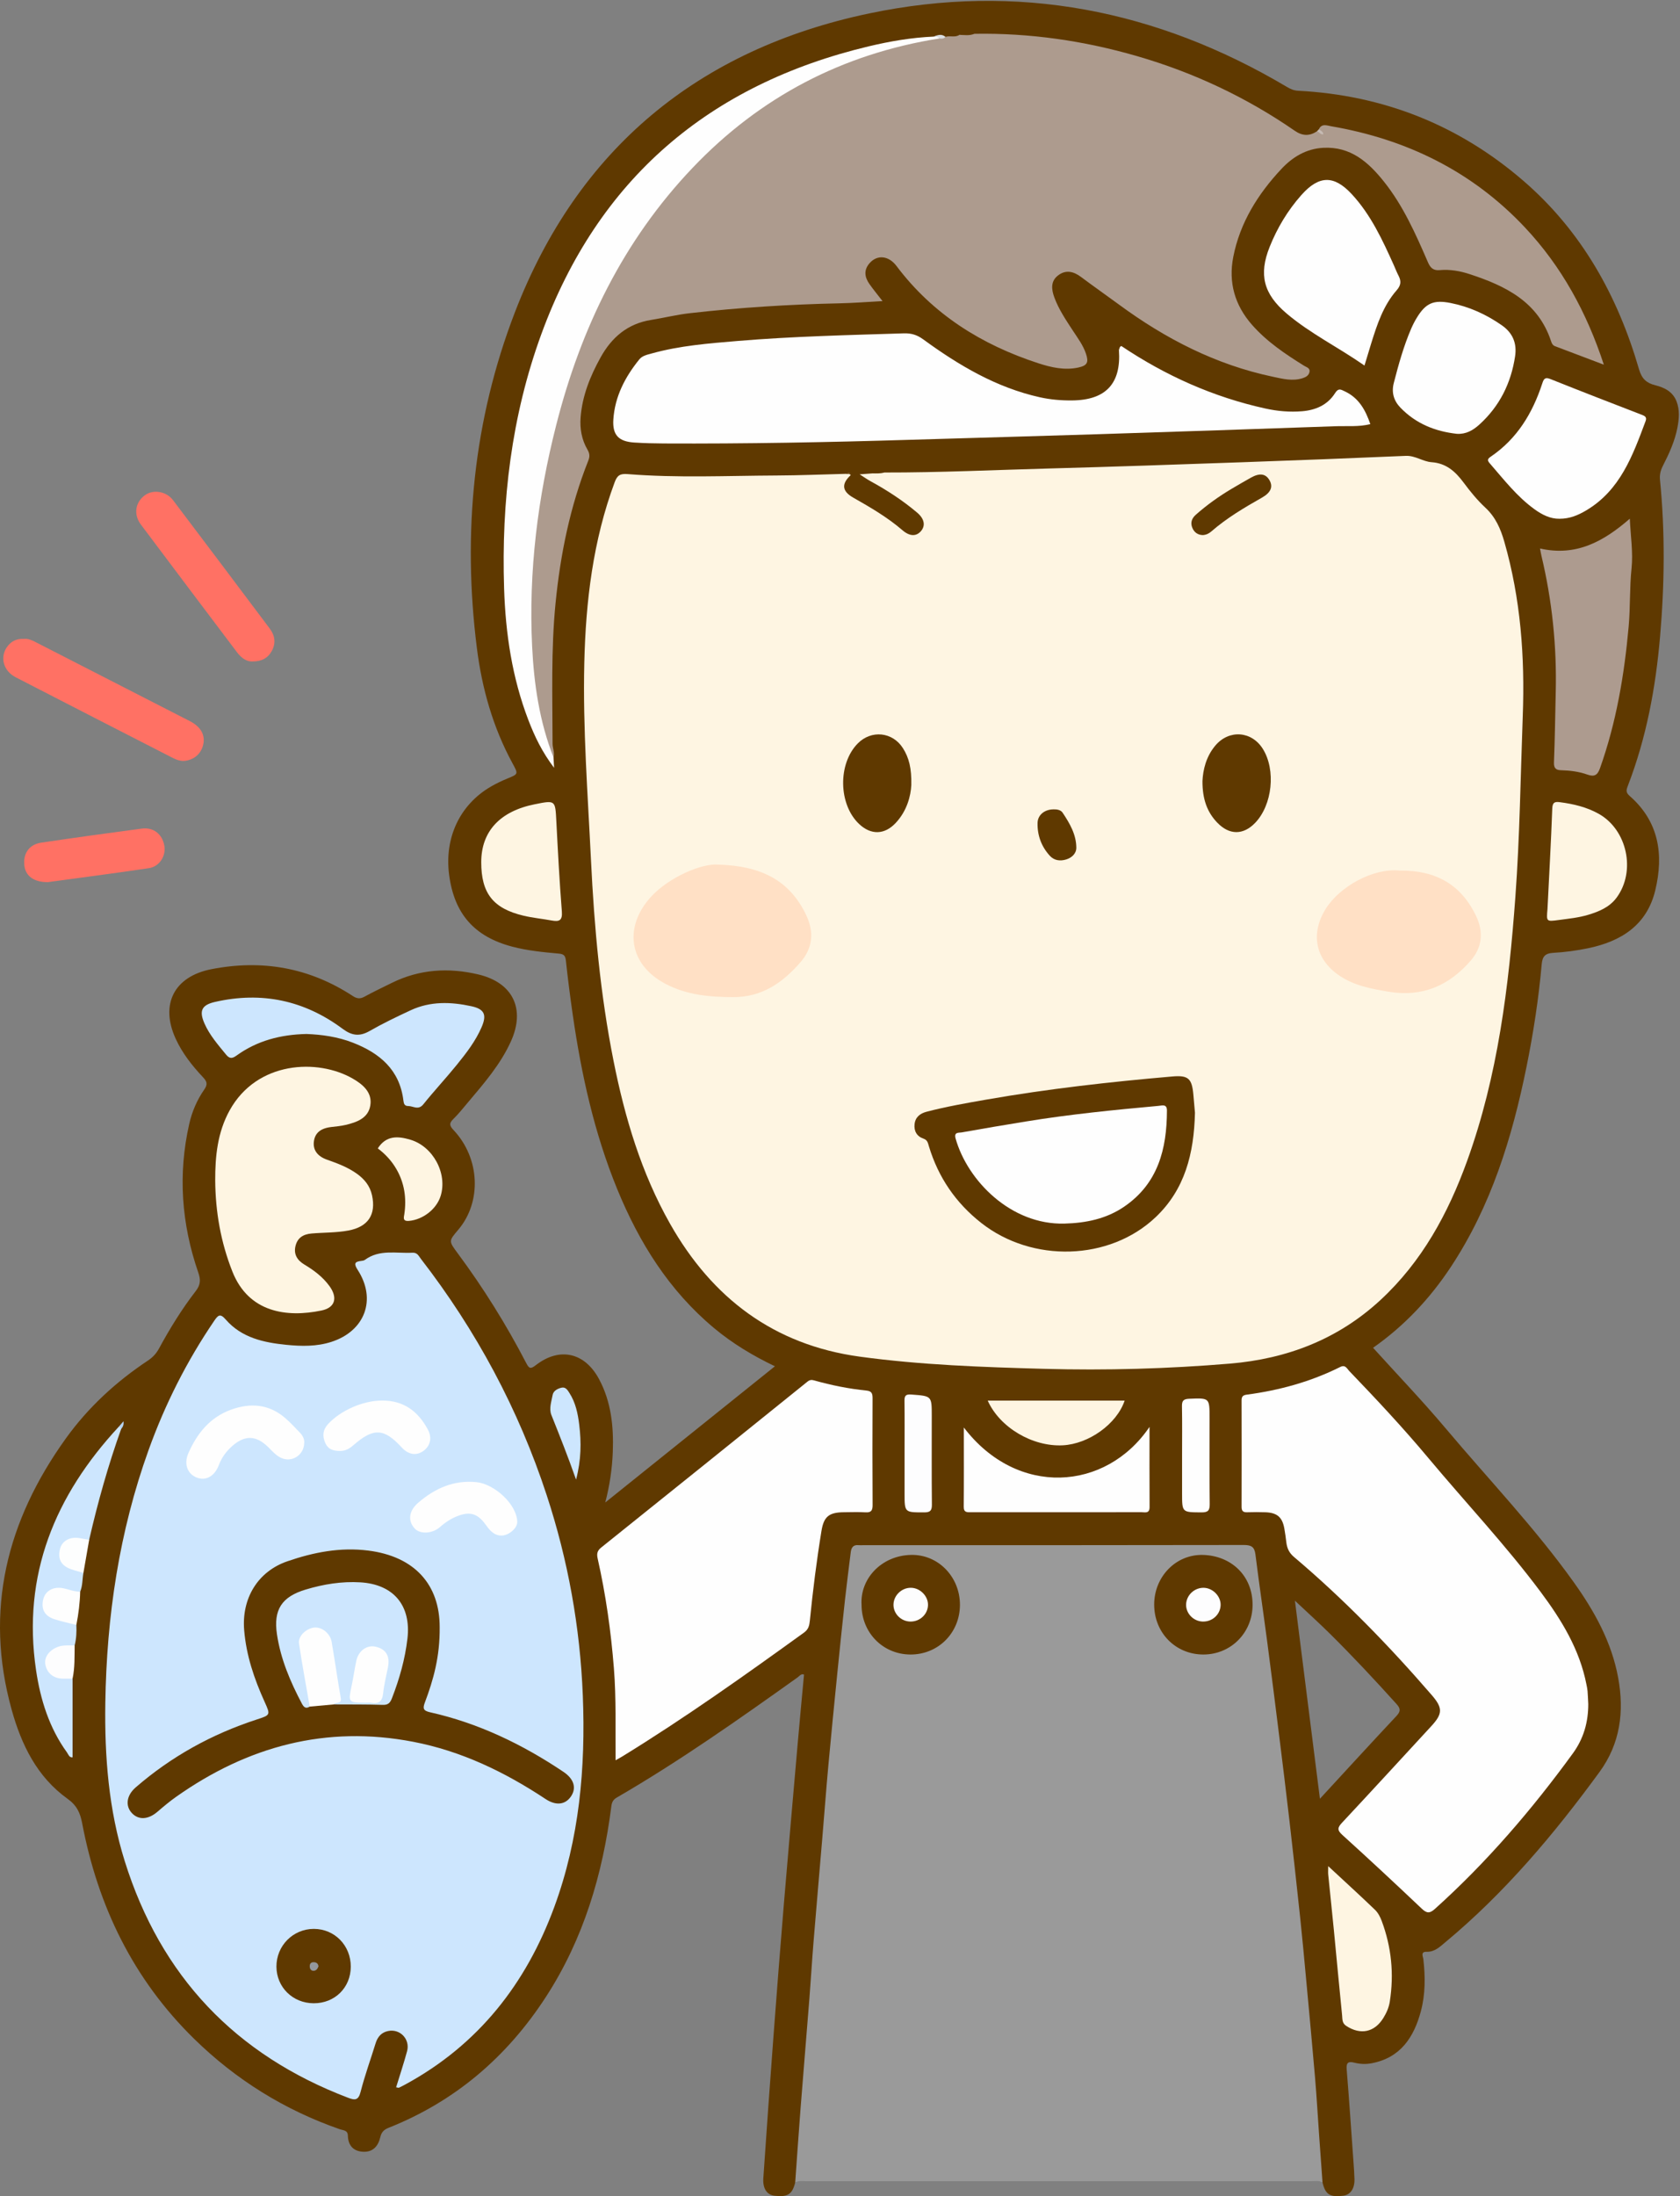
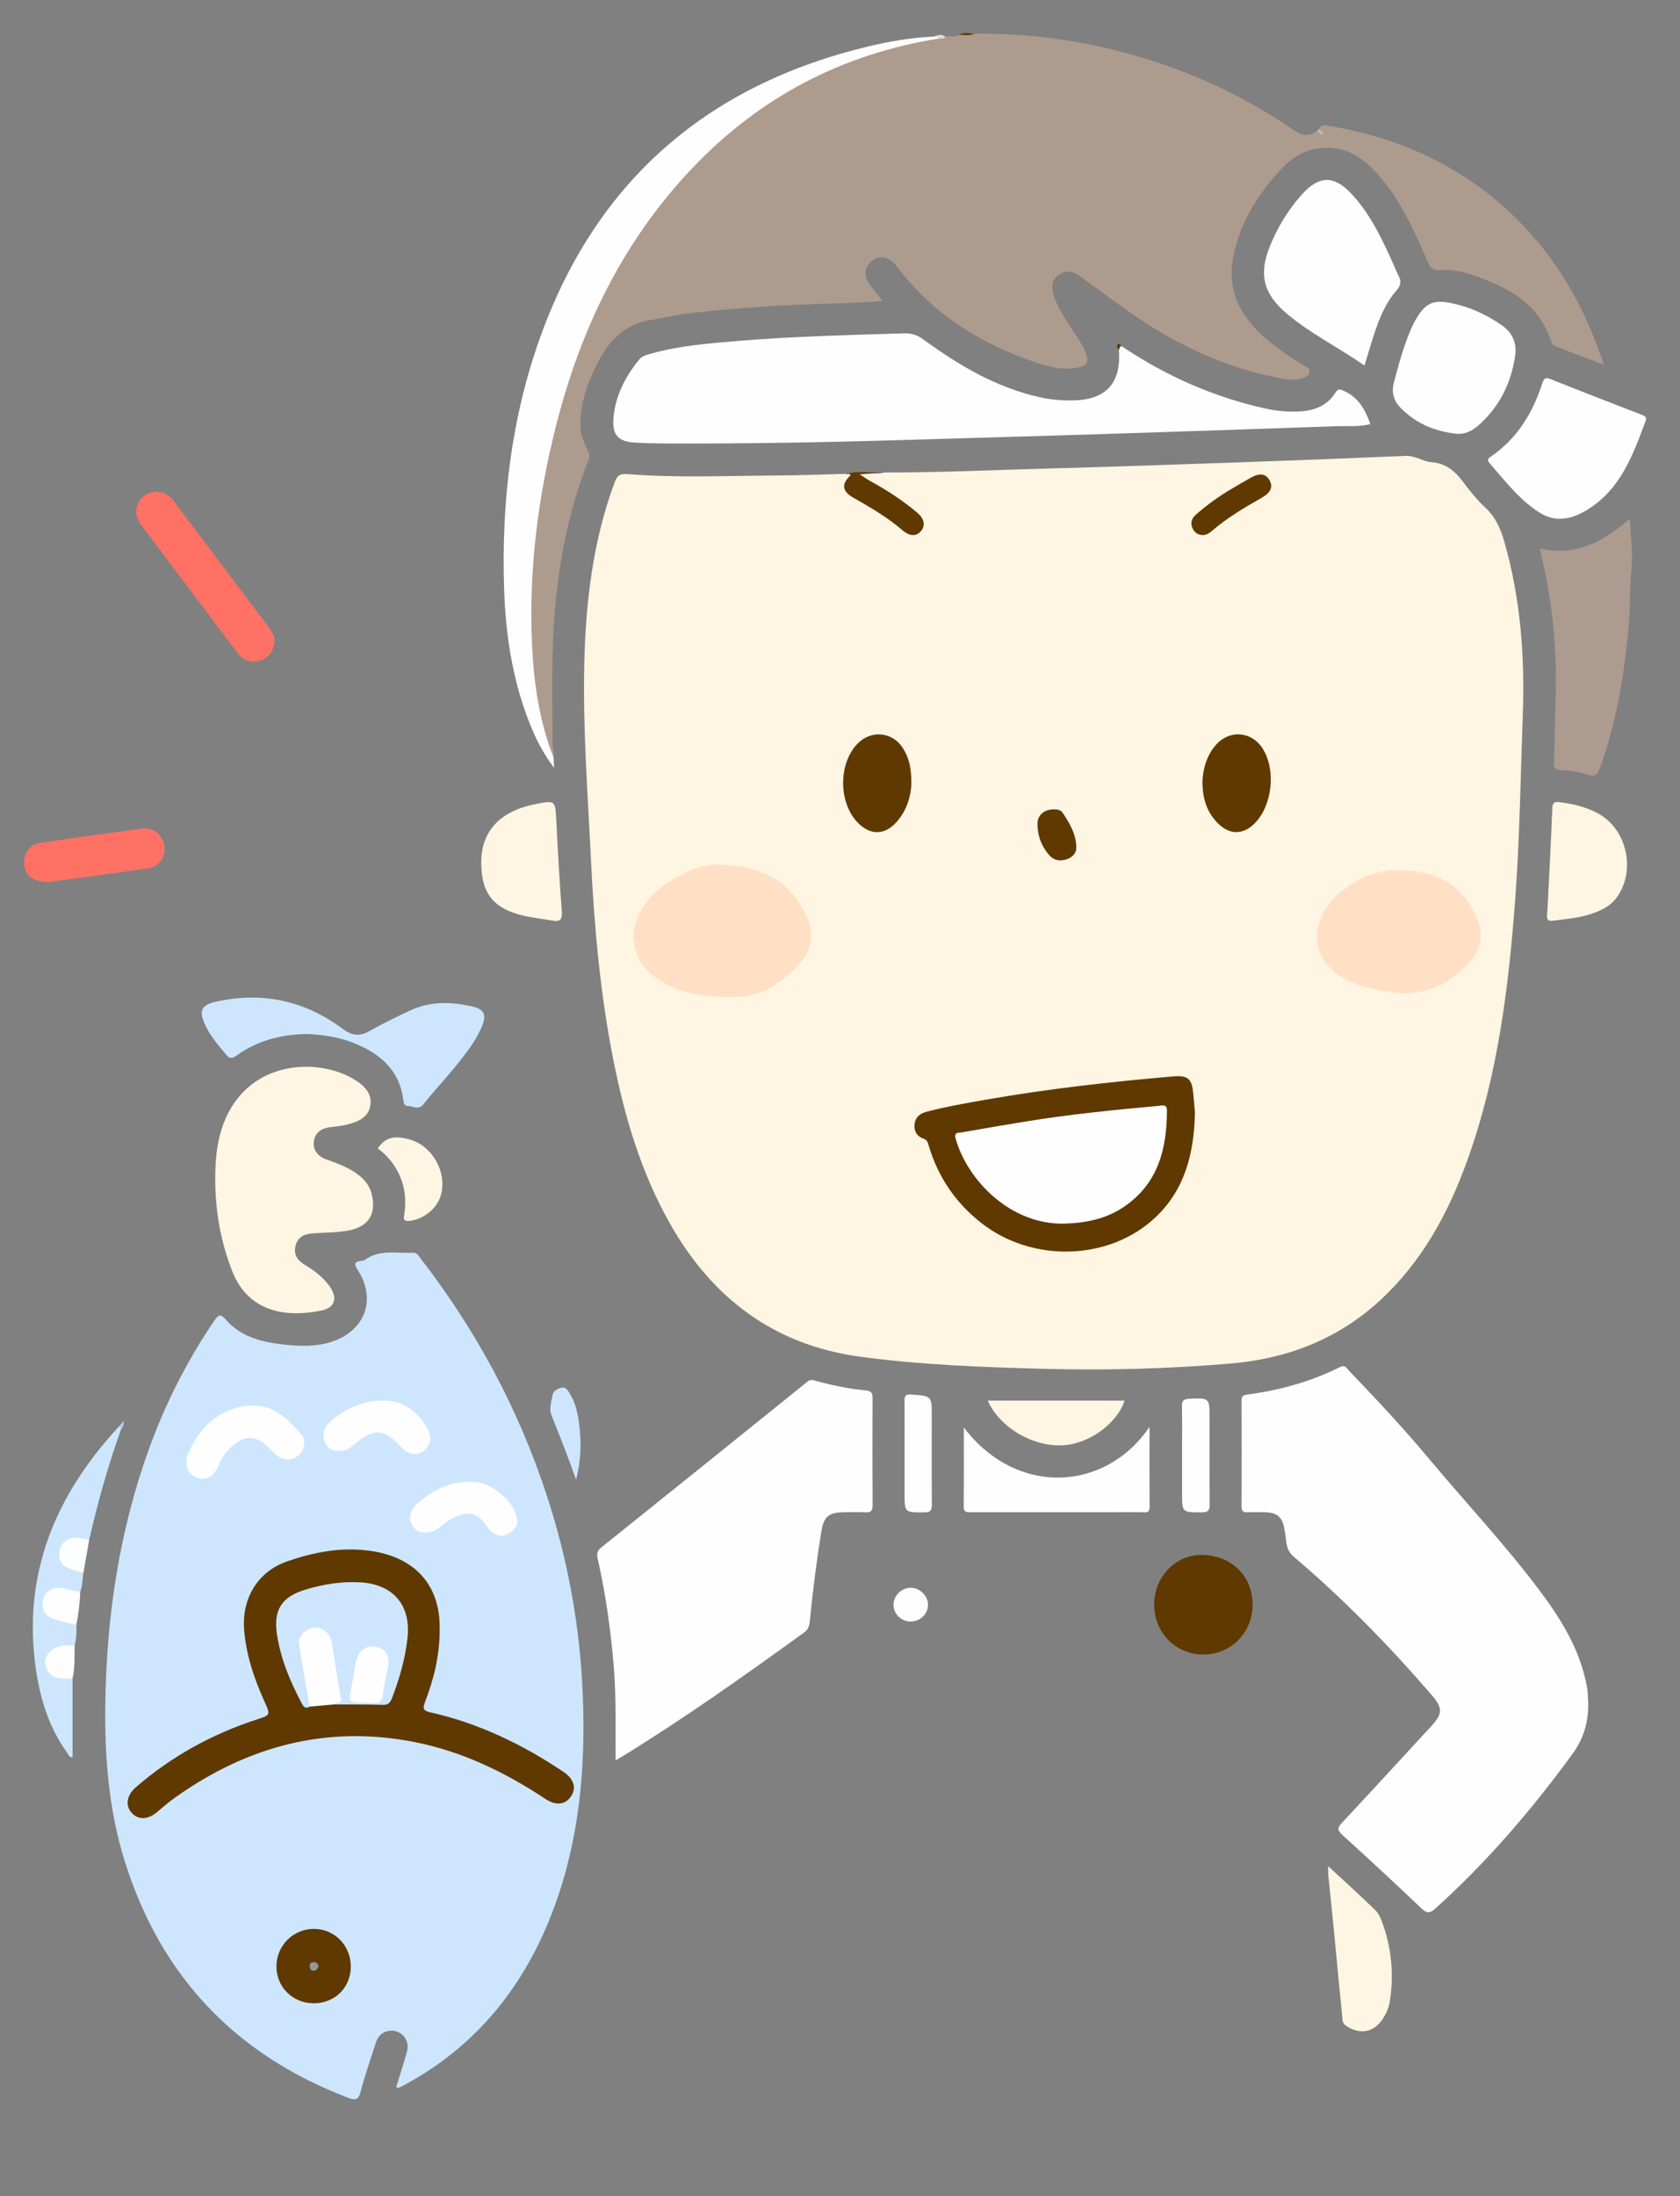
<svg xmlns="http://www.w3.org/2000/svg" version="1.1" x="0" y="0" width="907" height="1185" viewBox="0, 0, 907, 1185">
  <rect x="0" y="0" width="907" height="1185" fill="#808080" stroke="none" />
  <defs>
    <clipPath id="Clip_1">
-       <path d="M-0,1185 L906.387,1185 L906.387,0.47 L-0,0.47 z" />
-     </clipPath>
+       </clipPath>
  </defs>
  <g id="Layer_1">
    <g clip-path="url(#Clip_1)">
      <path d="M753.964,919.452 C756.183,921.914 756.239,923.431 753.906,925.917 C740.275,940.446 726.826,955.146 712.597,970.567 C708.07,934.699 703.662,899.773 699.107,863.688 C706.026,870.201 712.283,875.846 718.263,881.771 C730.557,893.954 742.373,906.595 753.964,919.452 z M905.595,230.818 C906.512,226.093 906.947,221.225 905.123,216.555 C903.096,211.364 898.69,209.132 893.672,207.88 C889.024,206.72 886.397,204.495 884.894,199.315 C873.389,159.662 853.906,124.655 822.279,97.419 C787.433,67.41 746.797,51.347 700.838,48.969 C698.52,48.849 696.715,48.053 694.846,46.943 C624.646,5.263 549.213,-9.532 469.231,7.25 C377.17,26.567 311.972,80.299 277.984,168.504 C255.547,226.733 249.623,287.719 257.467,349.752 C260.216,371.489 266.123,392.438 276.685,411.848 C279.886,417.731 279.875,417.635 273.917,420.087 C270.849,421.349 267.822,422.787 264.959,424.456 C248.231,434.209 239.847,452.056 242.476,472.063 C245.239,493.089 256.096,505.411 276.574,510.797 C284.822,512.966 293.283,513.77 301.727,514.547 C304.458,514.799 305.227,515.69 305.514,518.353 C306.564,528.113 307.814,537.856 309.219,547.571 C313.872,579.757 320.837,611.371 333.213,641.583 C345.048,670.472 361.226,696.358 385.495,716.596 C395.389,724.846 406.326,731.45 418.363,737.209 C387.611,761.884 357.191,786.294 326.77,810.703 C329.161,801.525 330.496,792.495 330.836,783.364 C331.343,769.757 329.986,756.388 323.411,744.125 C315.675,729.698 302.074,726.673 289.251,736.629 C286.456,738.799 285.662,738.498 284.103,735.491 C273.355,714.769 261.029,695.013 247.116,676.258 C242.212,669.646 242.2,669.655 247.357,663.6 C260.167,648.561 259.181,624.986 244.89,609.792 C242.732,607.497 242.323,606.159 244.693,603.849 C247.546,601.069 250.035,597.908 252.614,594.854 C261.318,584.544 270.215,574.329 275.84,561.89 C283.756,544.383 276.909,530.193 258.227,525.784 C242.222,522.006 226.5,522.938 211.508,530.357 C206.589,532.791 201.616,535.128 196.809,537.767 C194.459,539.057 192.743,538.914 190.493,537.441 C167.047,522.094 141.533,517.586 114.101,522.954 C94.05,526.878 86.289,541.876 94.871,560.539 C98.464,568.353 103.731,575.01 109.557,581.213 C111.667,583.46 112.306,584.975 110.299,587.854 C106.385,593.467 103.67,599.779 102.153,606.491 C96.014,633.655 97.956,660.375 107.035,686.593 C108.35,690.388 108.363,693.153 105.745,696.538 C98.203,706.29 91.732,716.79 85.845,727.626 C84.374,730.332 82.497,732.372 79.898,734.098 C62.678,745.532 47.62,759.352 35.54,776.161 C3.693,820.471 -8.608,868.832 6.282,922.468 C11.542,941.413 19.99,958.777 36.463,970.573 C41.485,974.17 43.296,978.17 44.361,983.784 C52.86,1028.6 71.99,1068 104.847,1100.14 C127.427,1122.23 153.67,1138.53 183.558,1148.92 C185.242,1149.5 187.738,1149.35 187.805,1152.28 C187.929,1157.62 190.76,1160.78 196.062,1161.03 C201.424,1161.28 204.206,1157.96 205.347,1153.04 C205.911,1150.61 207.179,1149.15 209.662,1148.16 C245.676,1133.89 273.679,1109.87 294.68,1077.55 C315.037,1046.21 325.378,1011.37 330.05,974.631 C330.331,972.421 331.024,971.051 332.975,969.92 C366.868,950.275 398.836,927.728 430.694,905.014 C431.642,904.338 432.445,902.966 434.075,903.552 C432.972,915.523 431.826,927.448 430.783,939.382 C428.233,968.568 425.66,997.752 423.231,1026.95 C421.244,1050.83 419.382,1074.73 417.59,1098.63 C415.672,1124.19 413.853,1149.76 412.105,1175.33 C411.725,1180.89 414.08,1184.26 418.046,1184.75 C425.248,1185.63 427.76,1184.02 429.322,1177.55 C431.262,1175.06 431.672,1172.18 431.782,1169.1 C432.193,1157.63 433.238,1146.19 434.085,1134.75 C435.546,1115 437.134,1095.27 438.638,1075.53 C440.382,1052.63 442.171,1029.73 444.072,1006.85 C446.137,981.971 448.291,957.098 450.634,932.241 C453.448,902.401 456.352,872.573 460.308,842.858 C461.302,835.391 461.416,835.36 469.105,835.359 C535.401,835.348 601.696,835.349 667.992,835.358 C675.514,835.359 675.623,835.506 676.697,843.006 C683.681,891.808 689.752,940.727 695.353,989.704 C699.098,1022.45 702.529,1055.24 705.414,1088.07 C707.845,1115.75 710.444,1143.42 711.634,1171.19 C711.739,1173.65 712.524,1175.72 714.002,1177.6 C715.561,1184.13 718.018,1185.69 725.266,1184.74 C729.074,1184.25 731.392,1180.87 731.255,1175.79 C731.17,1172.63 730.927,1169.47 730.701,1166.32 C729.514,1149.72 728.397,1133.11 727.044,1116.52 C726.75,1112.9 727.962,1112.14 731.147,1112.96 C734.243,1113.75 737.392,1113.89 740.555,1113.28 C756.095,1110.32 763.325,1099.26 767.072,1085.32 C769.553,1076.1 769.543,1066.56 768.423,1057.05 C768.264,1055.7 766.766,1053.02 770.248,1053.13 C774.511,1053.26 777.313,1050.47 780.226,1048.05 C812.364,1021.37 839.021,989.697 863.55,956.116 C874.767,940.759 876.974,923.525 873.62,905.263 C870.082,885.996 860.788,869.318 849.596,853.662 C828.637,824.341 803.707,798.288 780.545,770.783 C768.012,755.9 754.511,741.832 741.291,727.225 C758.116,715.443 771.948,700.75 783.26,683.64 C805.025,650.716 816.381,613.847 824.137,575.631 C827.846,557.355 830.675,538.931 832.329,520.351 C832.695,516.236 834.053,514.392 838.466,514.141 C844.758,513.783 851.076,512.941 857.253,511.672 C875.079,508.009 889.081,499.282 893.633,480.449 C898.304,461.122 895.669,443.292 879.758,429.417 C877.533,427.477 878.056,426.051 878.897,423.869 C888.856,398.045 893.844,371.137 896.224,343.667 C898.672,315.405 899.001,287.142 896.193,258.885 C895.917,256.112 896.532,253.739 897.798,251.269 C901.141,244.75 904.191,238.053 905.595,230.818" fill="#5F3900" />
      <path d="M429.322,1177.55 C430.286,1164.15 431.187,1150.74 432.231,1137.35 C433.765,1117.66 435.432,1097.99 436.983,1078.31 C437.779,1068.21 438.367,1058.1 439.192,1048 C440.732,1029.16 442.388,1010.32 443.974,991.472 C445.06,978.572 446.018,965.661 447.198,952.771 C448.694,936.42 450.321,920.08 451.958,903.742 C453.314,890.208 454.713,876.676 456.196,863.155 C457.136,854.584 458.258,846.033 459.312,837.475 C459.615,835.019 460.694,833.413 463.518,833.73 C464.34,833.822 465.182,833.741 466.015,833.741 C534.491,833.74 602.966,833.781 671.441,833.64 C675.532,833.631 677.272,834.599 677.796,838.799 C679.764,854.593 682.103,870.34 684.182,886.12 C686.392,902.887 688.5,919.668 690.588,936.451 C692.492,951.753 694.381,967.057 696.148,982.375 C698.162,999.836 700.091,1017.31 701.948,1034.79 C703.123,1045.84 704.132,1056.91 705.158,1067.98 C706.796,1085.65 708.463,1103.32 709.968,1121 C710.854,1131.43 711.442,1141.87 712.179,1152.31 C712.775,1160.74 713.394,1169.17 714.002,1177.6 C712.153,1176.48 710.104,1176.9 708.135,1176.9 C617.161,1176.89 526.186,1176.89 435.211,1176.9 C433.235,1176.9 431.196,1176.54 429.322,1177.55" fill="#9A9A9A" />
      <path d="M12.898,344.74 C15.079,344.486 17.045,345.35 18.994,346.348 C46.824,360.596 74.669,374.812 102.482,389.092 C108.135,391.995 110.594,396.127 109.874,400.894 C109.102,406.009 105.515,409.6 100.399,410.46 C97.789,410.899 95.456,410.069 93.227,408.928 C64.952,394.454 36.668,379.997 8.444,365.425 C1.816,362.003 -0.145,354.624 3.797,349.074 C5.98,346 8.999,344.494 12.898,344.74" fill="#FF7164" />
    </g>
    <path d="M136.508,356.905 C133.246,357.124 130.329,355.094 128.012,352.023 C110.677,329.048 93.323,306.088 76.067,283.054 C71.973,277.589 73.023,271.016 78.223,267.217 C82.664,263.971 89.74,265.03 93.371,269.824 C110.851,292.897 128.258,316.025 145.636,339.174 C148.453,342.926 149.059,347.068 146.688,351.335 C144.661,354.985 141.527,356.851 136.508,356.905" fill="#FF7164" />
    <path d="M25.896,475.969 C18.309,476.081 13.86,472.651 13.176,467.206 C12.343,460.584 15.674,455.65 22.292,454.669 C40.357,451.992 58.449,449.485 76.554,447.092 C82.848,446.259 87.582,450.053 88.706,456.229 C89.718,461.791 86.176,467.579 80.344,468.449 C61.789,471.218 43.178,473.61 25.896,475.969" fill="#FF7164" />
    <path d="M477.466,254.954 C507.278,255.009 537.054,253.569 566.844,252.771 C601.288,251.847 635.724,250.645 670.159,249.437 C699.767,248.398 729.372,247.249 758.97,245.975 C764.082,245.755 768.163,249.056 772.869,249.39 C780.801,249.955 785.704,254.394 790.129,260.329 C793.703,265.124 797.526,269.854 801.897,273.902 C807.417,279.016 810.134,285.264 812.145,292.268 C820.978,323.014 823.286,354.393 822.112,386.206 C820.91,418.808 820.506,451.446 818.118,483.995 C814.566,532.39 808.716,580.404 792.077,626.397 C781.824,654.736 767.701,680.756 745.235,701.506 C722.292,722.696 694.764,733.209 663.999,735.775 C630.617,738.558 597.153,739.515 563.673,738.588 C530.396,737.667 497.088,736.523 464.068,732.002 C417.816,725.668 384.473,700.415 361.749,660.306 C346.236,632.923 337.378,603.188 331.261,572.54 C324.11,536.707 320.822,500.428 319.056,463.984 C317.34,428.576 314.62,393.187 315.451,357.71 C316.23,324.468 320.147,291.685 331.843,260.215 C333.244,256.446 334.767,255.483 338.892,255.814 C365.665,257.959 392.496,256.688 419.305,256.568 C431.619,256.513 443.931,255.994 456.244,255.685 C457.527,255.342 459.072,254.829 459.968,255.911 C460.932,257.075 459.363,257.888 458.794,258.796 C456.29,262.792 456.874,264.973 461.436,267.566 C468.8,271.751 476.164,275.922 482.911,281.086 C484.627,282.4 486.246,283.823 487.911,285.194 C491.206,287.909 494.169,287.924 496.132,285.184 C498.455,281.942 496.603,279.556 494.182,277.487 C486.96,271.319 479.135,266.032 470.79,261.491 C468.27,260.119 465.497,258.93 463.671,255.898 C468.597,254.681 473.134,256.14 477.466,254.954" fill="#FEF5E2" />
    <path d="M213.855,1126.26 C215.86,1119.72 218.004,1113.31 219.765,1106.81 C221.514,1100.34 216.035,1094.57 209.57,1095.88 C205.979,1096.61 203.872,1098.98 202.796,1102.47 C200.1,1111.21 196.951,1119.83 194.692,1128.68 C193.502,1133.33 191.661,1133.32 187.9,1131.89 C127.134,1108.75 86.765,1066.31 67.345,1004.24 C58.66,976.477 56.426,947.849 56.861,918.888 C57.563,872.132 64.347,826.452 80.241,782.326 C89.135,757.63 100.871,734.369 115.667,712.652 C117.748,709.597 118.877,708.538 121.856,711.971 C130.441,721.862 142.436,724.427 154.651,725.641 C162.731,726.444 170.937,726.612 178.905,724.042 C197.054,718.187 203.417,701.154 193.115,685.217 C191.008,681.958 191.304,680.736 195.092,680.356 C195.744,680.291 196.494,680.17 196.995,679.799 C204.893,673.956 213.995,676.416 222.686,675.933 C225.336,675.786 226.057,677.728 227.21,679.219 C257.118,717.88 279.93,760.331 295.168,806.803 C306.691,841.943 313.187,877.961 314.654,914.954 C316.198,953.884 312.8,992.11 299.27,1028.91 C284.018,1070.4 258.259,1103.25 218.958,1124.65 C217.789,1125.29 216.608,1125.9 215.403,1126.47 C215.172,1126.58 214.806,1126.4 213.855,1126.26" fill="#CDE6FE" />
    <path d="M510.446,19.887 C512.884,19.063 515.633,20.409 517.962,18.814 C520.595,17.885 523.36,18.82 526.018,18.244 C555.922,17.734 585.184,21.977 613.87,30.283 C644.42,39.129 672.863,52.499 699.042,70.578 C703.171,73.43 706.972,73.496 711.028,70.84 C711.038,70.167 713.231,71.517 712.047,69.739 C713.537,66.457 716.469,67.747 718.615,68.116 C759.344,75.113 794.809,92.416 823.309,122.75 C843.108,143.823 856.661,168.625 865.88,196.768 C856.697,193.288 848.108,190.022 839.507,186.788 C838.24,186.312 837.756,185.226 837.405,184.154 C830.408,162.813 812.837,154.276 793.502,147.938 C788.261,146.219 782.82,145.251 777.279,145.75 C773.874,146.057 772.263,144.605 770.943,141.567 C764.311,126.29 757.576,110.998 747.072,97.882 C738.756,87.5 729.218,78.991 714.457,79.751 C705.127,80.231 697.771,84.797 691.833,91.133 C679.153,104.662 669.438,120.122 665.815,138.653 C663.127,152.407 666.633,164.686 675.937,175.261 C683.963,184.384 693.905,191.046 704.113,197.383 C705.445,198.21 707.52,198.625 706.923,200.898 C706.463,202.649 705.055,203.472 703.353,204.03 C697.83,205.838 692.449,204.39 687.125,203.267 C656.445,196.799 629.261,182.825 604.177,164.383 C597.341,159.358 590.379,154.503 583.588,149.417 C579.548,146.392 575.372,145.434 571.231,148.613 C567.128,151.762 567.623,156.14 569.21,160.463 C571.584,166.929 575.426,172.583 579.155,178.3 C581.788,182.335 584.728,186.197 586.291,190.845 C587.866,195.532 587.032,197.252 582.14,198.314 C574.729,199.924 567.464,198.247 560.561,195.999 C529.952,186.029 503.639,169.623 484.016,143.537 C479.837,137.982 473.762,137.277 469.604,141.853 C466.232,145.566 466.714,149.457 469.383,153.243 C471.468,156.202 473.783,158.998 476.464,162.474 C468.29,162.907 460.775,163.51 453.251,163.667 C426.149,164.233 399.123,165.947 372.195,169.018 C365.285,169.806 358.486,171.517 351.605,172.609 C338.931,174.62 330.324,181.889 324.236,192.868 C318.603,203.025 314.339,213.614 313.457,225.257 C313.002,231.27 314.023,237.233 317.138,242.564 C318.318,244.582 318.54,246.194 317.62,248.512 C307.8,273.244 302.547,298.986 299.931,325.45 C297.433,350.724 298.283,375.993 298.319,401.28 C298.323,403.757 299.572,406.153 298.824,408.685 C296.587,408.149 296.44,406.072 295.874,404.44 C290.825,389.884 288.352,374.829 286.76,359.537 C285.686,349.222 286.009,338.928 285.882,328.621 C285.498,297.641 290.144,267.265 297.004,237.168 C303.398,209.121 312.83,182.145 325.923,156.502 C341.442,126.109 361.231,98.825 386.779,76.12 C418.55,47.886 455.244,29.158 497.243,21.353 C500.337,20.778 503.508,20.661 506.581,19.927 C507.867,19.898 509.157,19.92 510.446,19.887" fill="#AD9B8E" />
    <path d="M857.473,919.42 C857.498,929.178 854.985,938.085 849.157,946.086 C827.04,976.453 802.697,1004.82 774.702,1029.98 C771.848,1032.54 770.28,1032.43 767.539,1029.83 C753.408,1016.43 739.148,1003.16 724.71,990.088 C721.803,987.456 722.1,986.1 724.543,983.486 C740.684,966.216 756.67,948.8 772.698,931.423 C778.869,924.733 779.034,921.63 773.002,914.656 C749.985,888.045 725.517,862.86 698.628,840.123 C695.918,837.832 694.838,835.355 694.458,832.154 C694.163,829.677 693.829,827.2 693.389,824.745 C692.299,818.655 689.504,816.218 683.225,815.984 C679.898,815.861 676.56,815.884 673.231,815.983 C671.113,816.045 670.303,815.262 670.31,813.09 C670.365,793.932 670.366,774.775 670.305,755.617 C670.298,753.504 671.059,752.789 673.123,752.516 C690.711,750.185 707.641,745.537 723.56,737.589 C726.351,736.196 727.178,738.449 728.385,739.705 C743.033,754.953 757.502,770.389 771.06,786.608 C791.239,810.748 812.879,833.672 831.727,858.914 C843.031,874.053 852.84,890.036 856.514,909 C856.735,910.142 856.999,911.286 857.09,912.442 C857.274,914.764 857.351,917.094 857.473,919.42" fill="#FEFEFE" />
    <path d="M332.336,949.799 C332.204,932.767 332.727,916.473 331.434,900.184 C329.853,880.252 327.081,860.522 322.681,841.029 C322.091,838.419 322.394,836.755 324.55,835.028 C361.705,805.259 398.817,775.435 435.875,745.545 C437.134,744.529 438.106,744.432 439.445,744.81 C448.747,747.431 458.197,749.354 467.81,750.316 C470.781,750.613 471.092,752.119 471.082,754.598 C471.005,773.751 470.978,792.904 471.103,812.056 C471.123,815.095 470.275,816.208 467.18,816.017 C463.364,815.781 459.522,815.942 455.692,815.965 C447.618,816.013 444.769,818.233 443.494,826.036 C440.864,842.123 438.837,858.295 437.218,874.515 C436.96,877.105 436.473,879.165 434.116,880.867 C402.003,904.052 369.73,926.997 335.955,947.741 C334.989,948.335 333.984,948.865 332.336,949.799" fill="#FEFEFE" />
    <path d="M605.379,186.69 C629.245,202.697 655.04,214.248 683.17,220.431 C689.727,221.872 696.346,222.452 703.022,221.895 C710.327,221.286 716.704,218.513 720.738,212.174 C722.58,209.282 723.727,210.069 726.161,211.23 C733.623,214.79 737.183,221.198 739.814,228.845 C733.643,230.415 727.198,229.76 720.855,229.984 C678.11,231.494 635.363,232.936 592.614,234.297 C558.68,235.377 524.74,236.283 490.804,237.317 C446.696,238.661 402.58,239.499 358.45,239.288 C353.125,239.263 347.792,239.121 342.478,238.786 C333.987,238.251 330.588,234.738 331.133,226.369 C331.94,213.96 337.468,203.408 345.156,193.915 C346.767,191.925 349.385,191.403 351.804,190.729 C366.972,186.501 382.596,185.287 398.171,183.983 C428.033,181.484 457.989,180.816 487.93,179.868 C491.919,179.742 495.046,180.645 498.408,183.099 C517.592,197.095 537.835,209.117 561.395,214.356 C567.105,215.626 572.886,216.114 578.744,216.063 C596.976,215.905 605.324,207.039 604.101,188.982 C603.522,187.657 603.55,186.671 605.379,186.69" fill="#FEFEFE" />
    <path d="M116.186,636.876 C116.159,623.772 117.441,611.001 123.943,599.195 C138.645,572.496 171.493,571.043 190.511,582.023 C195.987,585.185 201.118,589.532 199.91,596.581 C198.743,603.388 192.603,605.555 186.595,606.98 C184.023,607.59 181.352,607.809 178.717,608.13 C172.959,608.831 169.938,611.423 169.431,616.169 C168.966,620.536 171.412,623.917 176.518,625.72 C182.174,627.716 187.781,629.8 192.703,633.334 C196.743,636.234 199.729,639.856 200.835,644.883 C203.149,655.405 198.705,661.977 188.119,663.955 C181.532,665.187 174.859,664.991 168.236,665.562 C163.617,665.96 160.59,667.937 159.532,672.324 C158.461,676.764 160.462,680.01 164.311,682.313 C169.481,685.407 174.27,688.99 177.863,693.929 C182.413,700.184 181.022,705.574 173.563,707.122 C154.995,710.976 134.277,708.377 125.454,686.077 C119.176,670.209 116.315,653.835 116.186,636.876" fill="#FEF5E2" />
    <path d="M507.096,20.765 C454.847,29.062 410.362,52.288 373.895,90.579 C336.462,129.885 313.606,177.044 300.326,229.202 C290.337,268.434 285.312,308.255 287.284,348.776 C288.281,369.254 291.273,389.435 298.826,408.688 C298.905,410.128 298.987,411.571 299.141,414.29 C292.637,405.729 288.601,397.258 285.228,388.451 C276.499,365.664 272.939,341.884 272.156,317.647 C270.639,270.648 276.106,224.433 292.282,180.223 C322.867,96.637 382.771,45.562 469.03,24.997 C480.512,22.26 492.17,20.269 504.016,19.749 C505.165,19.716 506.744,18.382 507.096,20.765" fill="#FEFEFE" />
    <path d="M831.429,295.959 C850.997,300.38 865.771,292.153 879.909,279.864 C880.33,289.347 881.743,298.04 880.836,306.714 C879.746,317.147 880.221,327.611 879.282,338.057 C876.937,364.125 872.627,389.715 863.83,414.457 C862.51,418.172 860.881,419.351 856.94,417.931 C852.417,416.3 847.588,415.736 842.734,415.592 C840.191,415.517 838.822,414.671 838.954,411.396 C839.461,398.774 839.605,386.135 839.91,373.506 C840.51,348.698 837.972,324.104 832.194,299.907 C831.934,298.818 831.765,297.707 831.429,295.959" fill="#AD9B8F" />
    <path d="M736.658,197.243 C722.407,187.312 707.364,179.962 694.611,169.153 C682.184,158.62 679.462,148.171 685.469,133.188 C689.581,122.931 695.221,113.536 702.577,105.249 C712.057,94.569 720.188,94.374 729.833,104.799 C740.158,115.96 746.424,129.589 752.573,143.255 C753.391,145.073 754.093,146.95 755.016,148.713 C756.553,151.651 756.433,153.885 753.991,156.67 C746.818,164.853 743.483,175.04 740.304,185.227 C739.12,189.018 737.996,192.827 736.658,197.243" fill="#FEFEFE" />
    <path d="M841.929,279.908 C837.009,279.991 832.581,277.762 828.491,274.813 C818.943,267.928 811.818,258.656 804.187,249.886 C802.892,248.398 803.073,247.591 804.773,246.442 C819.042,236.794 827.413,222.911 832.645,206.893 C833.476,204.347 834.156,203.373 837.092,204.549 C853.571,211.147 870.132,217.541 886.69,223.94 C888.412,224.605 889.105,225.393 888.414,227.241 C881.474,245.806 874.735,264.512 856.331,275.42 C852.013,277.98 847.441,279.938 841.929,279.908" fill="#FEFEFE" />
    <path d="M165.442,557.913 C151.488,558.216 138.779,561.533 127.617,569.609 C125.222,571.342 123.836,571.249 121.964,568.945 C117.657,563.646 113.125,558.516 110.36,552.18 C107.384,545.357 108.914,542.248 116.097,540.61 C141.269,534.869 164.31,539.754 184.966,555.119 C189.908,558.796 194.091,559.423 199.517,556.315 C206.716,552.191 214.236,548.593 221.768,545.09 C232.351,540.169 243.465,540.533 254.518,542.943 C261.575,544.481 262.883,547.576 260.035,554.178 C256.771,561.746 251.757,568.218 246.628,574.543 C240.759,581.779 234.383,588.605 228.545,595.865 C225.835,599.234 223.099,596.779 220.356,596.783 C218.387,596.787 217.997,595.53 217.794,593.842 C215.79,577.247 205.016,568.24 190.493,562.592 C182.348,559.424 173.809,558.23 165.442,557.913" fill="#CDE6FE" />
    <path d="M786.552,234.081 C774.843,232.79 764.424,228.618 756.075,219.975 C752.441,216.212 751.163,211.748 752.476,206.667 C755.05,196.701 757.789,186.78 761.883,177.302 C762.736,175.328 763.73,173.397 764.842,171.557 C769.706,163.508 773.982,161.681 783.121,163.486 C793.217,165.479 802.327,169.619 810.768,175.493 C816.797,179.69 819.019,185.323 817.96,192.317 C815.774,206.752 809.61,219.172 798.71,229.064 C795.291,232.166 791.464,234.382 786.552,234.081" fill="#FEFEFE" />
    <path d="M620.605,769.913 C620.605,785.246 620.554,799.207 620.639,813.167 C620.662,816.884 618.073,815.927 616.134,815.933 C598.811,815.981 581.488,815.961 564.165,815.961 C550.839,815.961 537.514,815.952 524.189,815.97 C522.113,815.972 520.282,816.173 520.308,813.03 C520.427,798.952 520.36,784.872 520.36,770.248 C549.097,807.903 597.009,804.724 620.605,769.913" fill="#FEFEFE" />
    <path d="M39.18,905.752 C39.18,919.878 39.18,934.003 39.18,948.211 C37.349,948.423 36.951,946.668 36.165,945.582 C26.559,932.318 21.823,917.114 19.465,901.205 C11.848,849.796 29.676,806.908 64.181,769.759 C65.202,769.582 65.75,769.867 65.411,771.019 C58.413,790.603 52.795,810.584 48.144,830.845 C46.181,832.549 44.027,831.361 41.949,831.242 C37.416,830.984 34.571,832.889 33.778,836.752 C32.936,840.858 34.492,843.456 38.667,845.359 C40.842,846.351 43.754,845.992 45.033,848.696 C44.409,852.055 44.666,855.567 43.289,858.796 C40.016,861.106 36.92,858.715 33.77,858.37 C27.678,857.703 23.804,861.257 24.716,866.906 C25.316,870.625 28.199,871.807 31.237,872.905 C34.594,874.119 38.558,873.787 41.224,876.781 C41.396,880.494 41.231,884.179 40.311,887.802 C38.549,889.474 36.238,888.953 34.157,889.324 C28.908,890.261 25.814,893.189 25.959,897.152 C26.109,901.247 29.24,903.928 34.515,904.461 C36.146,904.626 37.88,904.397 39.18,905.752" fill="#CDE6FE" />
    <path d="M259.813,465.188 C259.832,448.573 269.931,437.687 288.805,433.938 C299.894,431.735 299.765,431.742 300.351,443.048 C301.193,459.298 302.048,475.553 303.333,491.771 C303.722,496.685 301.944,497.435 297.87,496.684 C292.813,495.753 287.658,495.274 282.666,494.094 C266.197,490.201 259.794,481.969 259.813,465.188" fill="#FEF5E2" />
    <path d="M835.453,490.53 C836.351,472.445 837.372,454.366 838.04,436.273 C838.169,432.789 839.506,432.5 842.235,432.856 C849.537,433.807 856.609,435.478 863.099,439.104 C878.475,447.694 883.29,469.989 872.838,484.257 C868.984,489.518 863.292,491.856 857.346,493.637 C852.243,495.166 846.936,495.691 841.667,496.396 C834.833,497.311 834.843,497.382 835.453,490.53" fill="#FEF5E2" />
    <path d="M717.064,1006.91 C726.128,1015.33 734.347,1022.81 742.361,1030.51 C743.972,1032.06 745.136,1034.3 745.935,1036.43 C751.233,1050.57 752.669,1065.13 750.317,1080.06 C749.816,1083.25 748.533,1086.11 746.867,1088.82 C742.051,1096.64 734.49,1098.15 726.796,1093.12 C724.466,1091.6 724.774,1089.4 724.571,1087.4 C723.021,1072.19 721.645,1056.95 720.159,1041.73 C719.174,1031.64 718.089,1021.56 717.079,1011.47 C716.969,1010.37 717.064,1009.25 717.064,1006.91" fill="#FEF5E2" />
    <path d="M607.175,755.736 C602.878,768.448 587.699,779.151 573.772,779.853 C557.366,780.681 539.716,770.206 533.249,755.736 C557.835,755.736 582.38,755.736 607.175,755.736" fill="#FEF5E2" />
    <path d="M488.358,783.801 C488.358,774.483 488.44,765.164 488.31,755.848 C488.269,752.959 489.113,752.24 492.072,752.462 C503.03,753.283 503.039,753.153 503.039,763.935 C503.039,779.908 502.953,795.883 503.11,811.855 C503.142,815.151 502.164,816.049 498.893,816.047 C488.358,816.038 488.358,816.179 488.358,805.765 C488.358,798.444 488.358,791.122 488.358,783.801" fill="#FDFDFE" />
    <path d="M638.18,785.311 C638.18,776.49 638.291,767.667 638.118,758.85 C638.059,755.878 638.889,754.856 641.98,754.733 C653.024,754.295 653.019,754.174 653.019,765.148 C653.019,780.626 652.916,796.106 653.097,811.582 C653.138,815.079 652.132,816.072 648.643,816.047 C638.181,815.972 638.18,816.124 638.18,805.782 C638.18,798.959 638.18,792.135 638.18,785.311" fill="#FEFEFE" />
    <path d="M203.954,619.649 C208.492,612.567 214.812,612.948 221.592,614.97 C233.814,618.617 241.663,633.165 237.899,645.293 C235.676,652.457 228.309,658.098 220.816,658.762 C217.2,659.083 218.038,656.876 218.305,655.021 C219.535,646.507 218.368,638.416 214.063,630.913 C211.47,626.393 207.96,622.62 203.954,619.649" fill="#FEF5E2" />
    <path d="M477.466,254.954 C473.344,255.259 469.222,255.564 464.099,255.943 C466.495,257.463 468.157,258.653 469.939,259.625 C478.874,264.498 487.366,270.02 495.147,276.6 C498.994,279.853 499.773,283.516 497.28,286.49 C494.729,289.534 491.173,289.504 487.221,286.101 C479.096,279.104 469.905,273.762 460.636,268.502 C454.551,265.048 454.171,261.084 459.294,256.365 C458.489,255.161 457.207,256.088 456.244,255.685 C463.266,253.937 470.394,255.247 477.466,254.954" fill="#5F3900" />
    <path d="M311.007,798.365 C306.604,785.85 302.148,774.661 297.678,763.477 C296.309,760.051 297.72,756.196 298.368,752.642 C298.764,750.472 301.011,749.253 303.169,748.759 C305.387,748.251 306.441,750.098 307.408,751.601 C310.728,756.761 311.96,762.63 312.696,768.586 C313.882,778.18 313.8,787.73 311.007,798.365" fill="#CDE6FE" />
    <path d="M41.224,876.781 C37.225,875.752 33.16,874.927 29.244,873.645 C23.957,871.915 22.004,867.981 23.413,862.709 C24.55,858.454 28.583,856.08 33.597,856.884 C36.846,857.405 39.906,858.919 43.289,858.796 C43.15,864.854 42.386,870.84 41.224,876.781" fill="#FEFEFE" />
    <path d="M39.18,905.752 C37.364,905.757 35.546,905.81 33.731,905.758 C28.72,905.615 25.199,902.608 24.439,897.879 C23.814,893.984 26.876,890.111 31.491,888.519 C34.418,887.509 37.364,887.923 40.311,887.802 C40.197,893.802 40.459,899.826 39.18,905.752" fill="#FDFDFE" />
    <path d="M45.033,848.696 C42.827,848.044 40.591,847.479 38.422,846.723 C33.055,844.854 31.084,841.29 32.345,835.941 C33.392,831.5 37.595,829.065 42.813,829.901 C44.595,830.186 46.367,830.529 48.144,830.845 C47.107,836.796 46.07,842.746 45.033,848.696" fill="#FDFEFE" />
    <path d="M507.096,20.765 C506.316,19.679 505.023,20.146 504.016,19.749 C506.177,18.946 508.34,18.064 510.445,19.887 C509.54,20.986 508.33,20.921 507.096,20.765" fill="#DBDEE2" />
    <path d="M526.018,18.244 C523.401,19.375 520.666,18.859 517.964,18.815 C520.542,17.138 523.308,18.083 526.018,18.244" fill="#5F3900" />
    <path d="M712.048,69.739 C712.996,70.487 714.346,70.892 714.442,72.466 C712.824,72.792 712.276,71.087 711.028,70.841 C711.368,70.473 711.708,70.106 712.048,69.739" fill="#C6BAB3" />
    <path d="M65.411,771.019 C65.001,770.599 64.591,770.179 64.181,769.759 C64.892,768.93 65.604,768.102 66.65,766.883 C66.951,768.871 66.301,769.981 65.411,771.019" fill="#B6D4F3" />
    <path d="M605.379,186.69 C604.367,187.127 604.347,188.117 604.101,188.981 C603.317,187.94 602.594,186.71 603.58,185.622 C604.005,185.153 604.98,185.938 605.379,186.69" fill="#5F3900" />
-     <path d="M465.14,865.942 C464.246,852.061 475.651,839.337 491.873,838.989 C506.631,838.673 518.251,850.943 518.256,865.869 C518.26,881.048 506.507,892.827 491.45,892.733 C476.643,892.64 465.145,880.931 465.14,865.942" fill="#5F3900" />
    <path d="M623.121,865.745 C623.139,850.819 634.781,838.572 649.547,839.001 C664.546,839.437 676.324,850.065 676.244,866.067 C676.169,880.974 664.54,892.705 649.731,892.733 C634.684,892.761 623.102,881.015 623.121,865.745" fill="#5F3900" />
    <path d="M387.691,466.524 C411.114,467.188 426.322,475.109 435.216,493.7 C439.654,502.978 438.755,511.597 432.21,519.136 C422.69,530.103 411.56,538.051 395.898,538.02 C383.128,537.995 370.797,536.904 359.331,530.885 C339.019,520.222 336.798,499.781 351.6,483.743 C361.358,473.171 379.049,465.756 387.691,466.524" fill="#FFE0C5" />
    <path d="M645.134,600.417 C644.616,622.548 639.658,641.871 623.842,656.825 C598.982,680.33 557.324,681.543 529.723,659.845 C515.959,649.025 506.553,635.236 501.494,618.49 C500.965,616.739 500.759,615.126 498.549,614.374 C494.962,613.155 493.341,610.248 493.762,606.536 C494.188,602.779 496.715,600.789 500.258,599.865 C510.886,597.092 521.69,595.208 532.499,593.32 C565.783,587.503 599.323,583.744 632.966,580.837 C641.549,580.095 643.497,581.943 644.276,590.64 C644.603,594.28 644.915,597.921 645.134,600.417" fill="#5F3900" />
    <path d="M755.629,469.731 C775.098,469.51 788.765,477.233 796.903,494.229 C801.08,502.954 800.198,511.203 793.985,518.358 C782.316,531.793 767.944,538.161 749.678,535.107 C740.237,533.528 731.105,531.845 723.03,526.371 C709.985,517.526 707.439,503.633 715.745,490.365 C723.303,478.291 741.402,468.263 755.629,469.731" fill="#FFE0C5" />
    <path d="M492.001,423.588 C491.713,429.415 489.688,437.518 483.569,444.045 C477.532,450.484 470.223,450.626 463.843,444.631 C452.635,434.097 452.26,412.104 463.102,401.134 C470.426,393.725 481.886,394.894 487.471,403.693 C490.761,408.874 492.194,414.607 492.001,423.588" fill="#5F3900" />
    <path d="M649.188,421.418 C649.482,415.491 651.074,408.282 656.138,402.284 C663.528,393.53 675.725,394.408 681.775,404.069 C688.907,415.457 686.934,434.356 677.605,444.024 C671.182,450.678 663.685,450.635 657.205,443.907 C651.817,438.313 649.142,431.378 649.188,421.418" fill="#5F3900" />
    <path d="M649.391,288.716 C646.776,288.662 644.789,287.367 643.723,284.827 C642.536,281.998 643.445,279.64 645.646,277.699 C651.635,272.417 658.108,267.794 664.972,263.723 C668.394,261.693 671.842,259.706 675.309,257.754 C679.978,255.126 683.22,255.537 685.271,258.946 C687.438,262.549 686.214,265.729 681.265,268.533 C671.731,273.934 662.319,279.498 654.01,286.727 C652.729,287.842 651.285,288.601 649.391,288.716" fill="#5F3900" />
    <path d="M569.011,436.716 C570.538,436.657 572.671,436.994 573.654,438.464 C577.49,444.197 581.037,450.23 581.082,457.363 C581.102,460.551 578.654,462.836 575.561,463.758 C572.371,464.71 569.16,464.355 566.8,461.777 C562.238,456.794 560.005,450.752 560.153,444.049 C560.25,439.639 564.079,436.631 569.011,436.716" fill="#5F3900" />
    <path d="M237.376,877.989 C237.521,893.965 233.976,906.411 229.383,918.601 C228.181,921.792 228.445,923.062 232.173,923.897 C258.324,929.756 282.047,941.184 304.199,956.051 C309.987,959.935 311.368,964.919 308.131,969.488 C305.036,973.858 300.046,974.361 294.521,970.698 C272.552,956.136 249.147,944.842 223.092,939.827 C176.084,930.78 133.746,942.251 95.125,969.49 C91.596,971.979 88.268,974.773 84.988,977.59 C80.089,981.798 74.889,982.165 71.265,978.364 C67.559,974.478 68.212,968.797 73.28,964.409 C92.531,947.741 114.398,935.68 138.59,927.806 C146.079,925.368 146.085,925.395 142.809,918.159 C137.228,905.83 132.937,893.225 131.818,879.531 C130.432,862.569 139.051,847.972 155.141,842.433 C169.246,837.577 183.681,834.747 198.758,836.639 C223.923,839.796 237.408,855.118 237.376,877.989" fill="#5F3900" />
    <path d="M164.244,778.621 C164.063,785.317 157.429,789.285 151.737,786.62 C148.917,785.3 146.992,782.999 144.874,780.901 C138.325,774.415 132.167,774.188 125.265,780.342 C122.13,783.138 119.689,786.444 118.18,790.445 C115.88,796.543 111.189,799.169 106.293,797.284 C101.125,795.295 99.14,789.907 101.732,784.026 C106.458,773.3 113.5,764.651 124.887,760.57 C135.258,756.852 145.184,757.604 153.872,765.056 C156.773,767.543 159.378,770.384 162.032,773.147 C163.583,774.762 164.433,776.736 164.244,778.621" fill="#FEFEFE" />
    <path d="M169.356,1080.91 C158.066,1080.87 149.298,1072.27 149.245,1061.17 C149.19,1049.89 158.177,1040.8 169.404,1040.78 C180.663,1040.77 189.439,1049.75 189.377,1061.22 C189.315,1072.51 180.738,1080.95 169.356,1080.91" fill="#5F3900" />
    <path d="M279.264,821.213 C279.284,823.269 277.494,825.96 274.313,827.603 C271.024,829.301 267.837,828.711 265.144,826.217 C263.941,825.103 262.973,823.716 261.989,822.386 C257.809,816.733 253.795,815.463 247.229,817.944 C243.621,819.308 240.433,821.399 237.53,823.961 C233.44,827.573 226.865,827.928 223.934,824.791 C220.085,820.671 220.628,815.28 225.784,810.843 C234.796,803.086 244.94,798.484 257.273,799.732 C266.741,800.691 279.006,811.472 279.264,821.213" fill="#FEFEFE" />
    <path d="M206.031,755.705 C217.799,755.525 225.777,761.47 231.075,771.507 C233.412,775.932 232.238,780.38 228.433,783.001 C224.651,785.606 220.448,784.888 216.905,781.033 C207.305,770.584 201.677,770.286 190.77,779.815 C188.677,781.645 186.559,782.89 183.669,782.9 C180.067,782.914 177.133,782.156 175.555,778.461 C173.957,774.715 174.287,771.461 177.115,768.389 C183.85,761.074 195.87,755.757 206.031,755.705" fill="#FEFEFE" />
    <path d="M491.463,874.95 C486.385,874.864 482.232,870.634 482.378,865.696 C482.523,860.737 486.86,856.638 491.865,856.729 C496.805,856.819 501.143,861.262 501.008,866.095 C500.868,871.078 496.6,875.038 491.463,874.95" fill="#FDFDFE" />
-     <path d="M649.311,874.949 C644.254,874.808 640.129,870.483 640.359,865.563 C640.591,860.588 644.959,856.581 649.977,856.74 C654.908,856.897 659.213,861.43 658.985,866.227 C658.746,871.234 654.467,875.093 649.311,874.949" fill="#FDFDFE" />
    <path d="M574.691,660.222 C545.856,660.997 522.374,637.153 515.921,614.363 C514.883,610.697 517.636,611.298 519.115,611.032 C530.735,608.941 542.383,606.999 554.037,605.097 C577.701,601.235 601.546,598.881 625.41,596.705 C627.429,596.521 630.021,595.544 630.011,599.233 C629.954,619.939 625.229,638.605 606.891,651.109 C597.219,657.704 586.201,659.918 574.691,660.222" fill="#FEFEFE" />
    <path d="M167.221,920.835 C165.079,922.186 163.982,921.127 162.97,919.214 C156.723,907.406 151.528,895.227 149.531,881.896 C147.535,868.571 152.069,861.556 165.076,857.668 C174.702,854.79 184.476,853.187 194.565,853.791 C212.474,854.864 222.048,866.298 219.974,884.131 C218.68,895.264 215.654,905.918 211.601,916.339 C210.626,918.848 209.539,919.995 206.62,919.902 C197.839,919.624 189.047,919.712 180.259,919.657 C182.309,916.728 182.141,913.583 181.473,910.241 C180.042,903.073 179.343,895.778 177.98,888.593 C177.794,887.614 177.688,886.618 177.383,885.666 C176.079,881.601 172.87,879.385 169.168,879.982 C165.247,880.613 162.588,883.982 163.191,888.375 C164.344,896.767 165.725,905.13 167.057,913.498 C167.443,915.923 168.311,918.365 167.221,920.835" fill="#CDE6FE" />
    <path d="M167.221,920.835 C165.255,909.486 163.097,898.165 161.427,886.773 C160.846,882.807 165.298,878.672 169.587,878.199 C173.715,877.743 178.238,881.226 179.06,885.964 C180.804,896.025 182.208,906.145 183.97,916.202 C184.588,919.73 181.132,918.142 180.258,919.657 C175.913,920.05 171.567,920.442 167.221,920.835" fill="#FEFEFE" />
    <path d="M171.94,1061.03 C171.431,1062.29 170.704,1063.45 169.175,1063.39 C167.788,1063.34 167.251,1062.23 167.222,1060.98 C167.184,1059.32 168.134,1058.6 169.742,1058.78 C171.051,1058.92 171.806,1059.67 171.94,1061.03" fill="#94989D" />
    <path d="M197.355,918.753 C187.869,918.652 187.915,918.661 189.924,909.19 C190.851,904.82 191.44,900.379 192.392,896.015 C193.565,890.638 198.17,887.429 202.821,888.521 C208.457,889.843 210.654,893.597 209.437,899.706 C208.499,904.412 207.333,909.099 206.819,913.854 C206.356,918.151 204.346,919.504 200.344,918.779 C199.378,918.604 198.353,918.753 197.355,918.753" fill="#FEFEFE" />
  </g>
</svg>